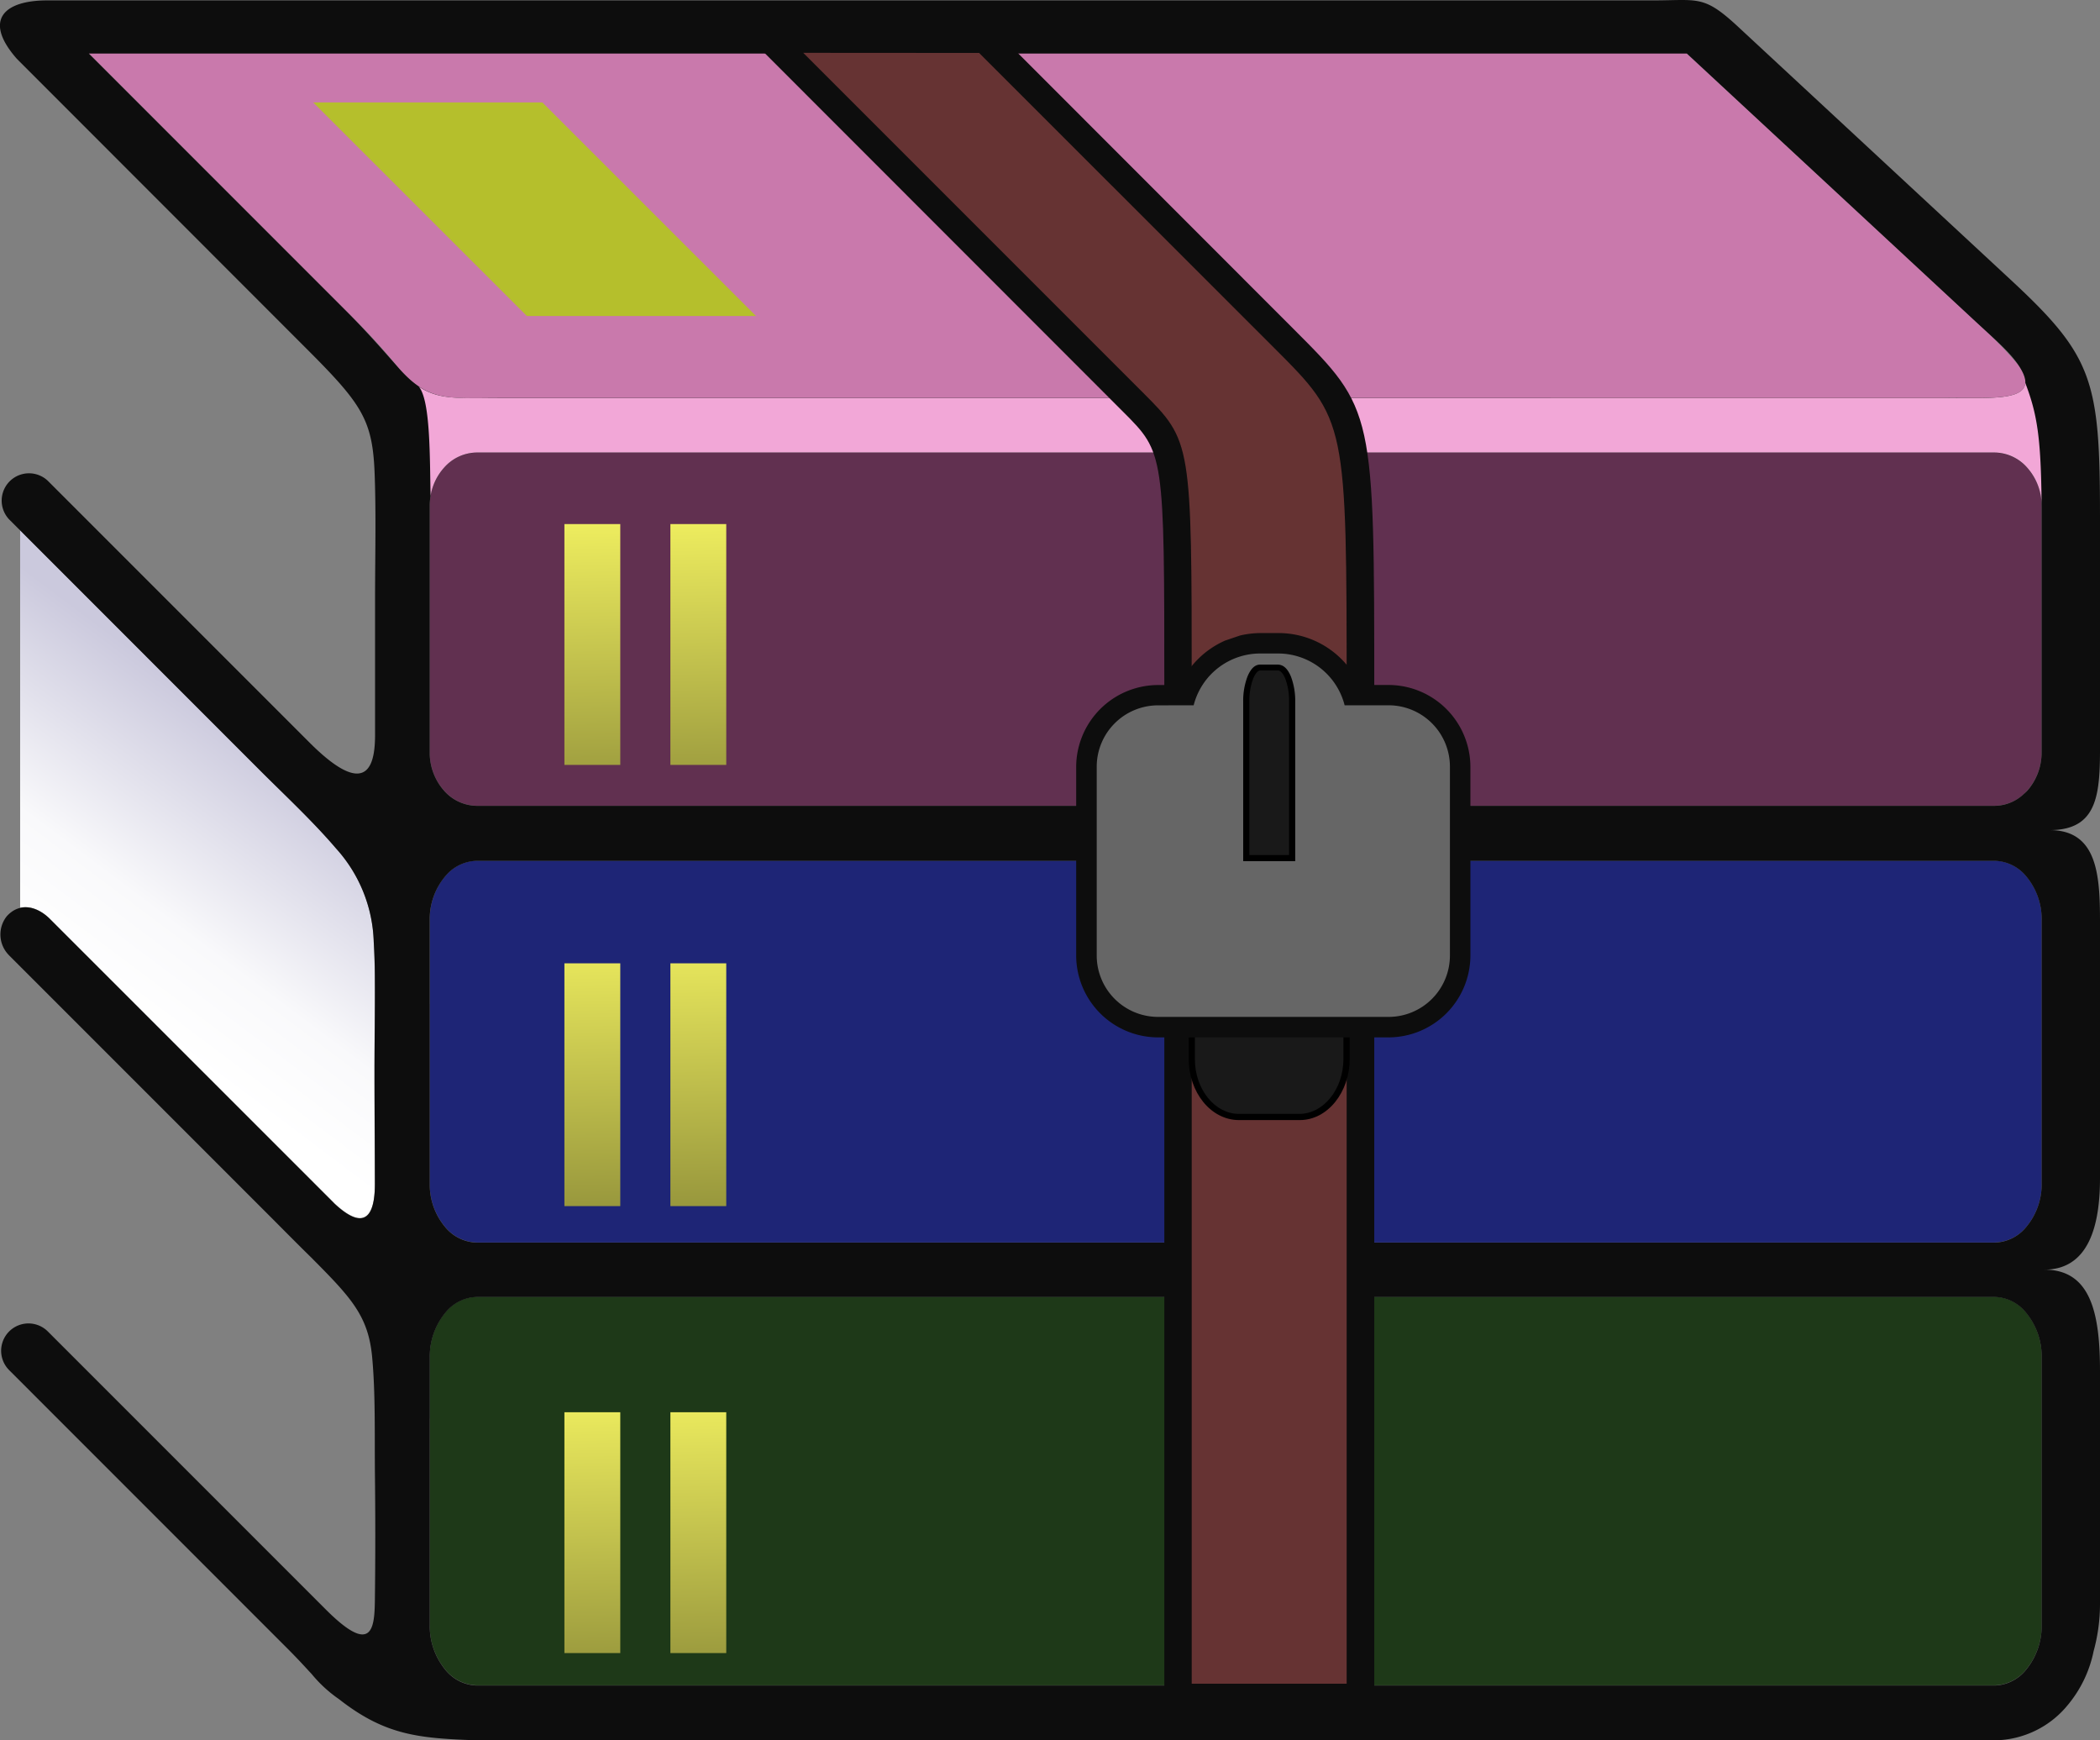
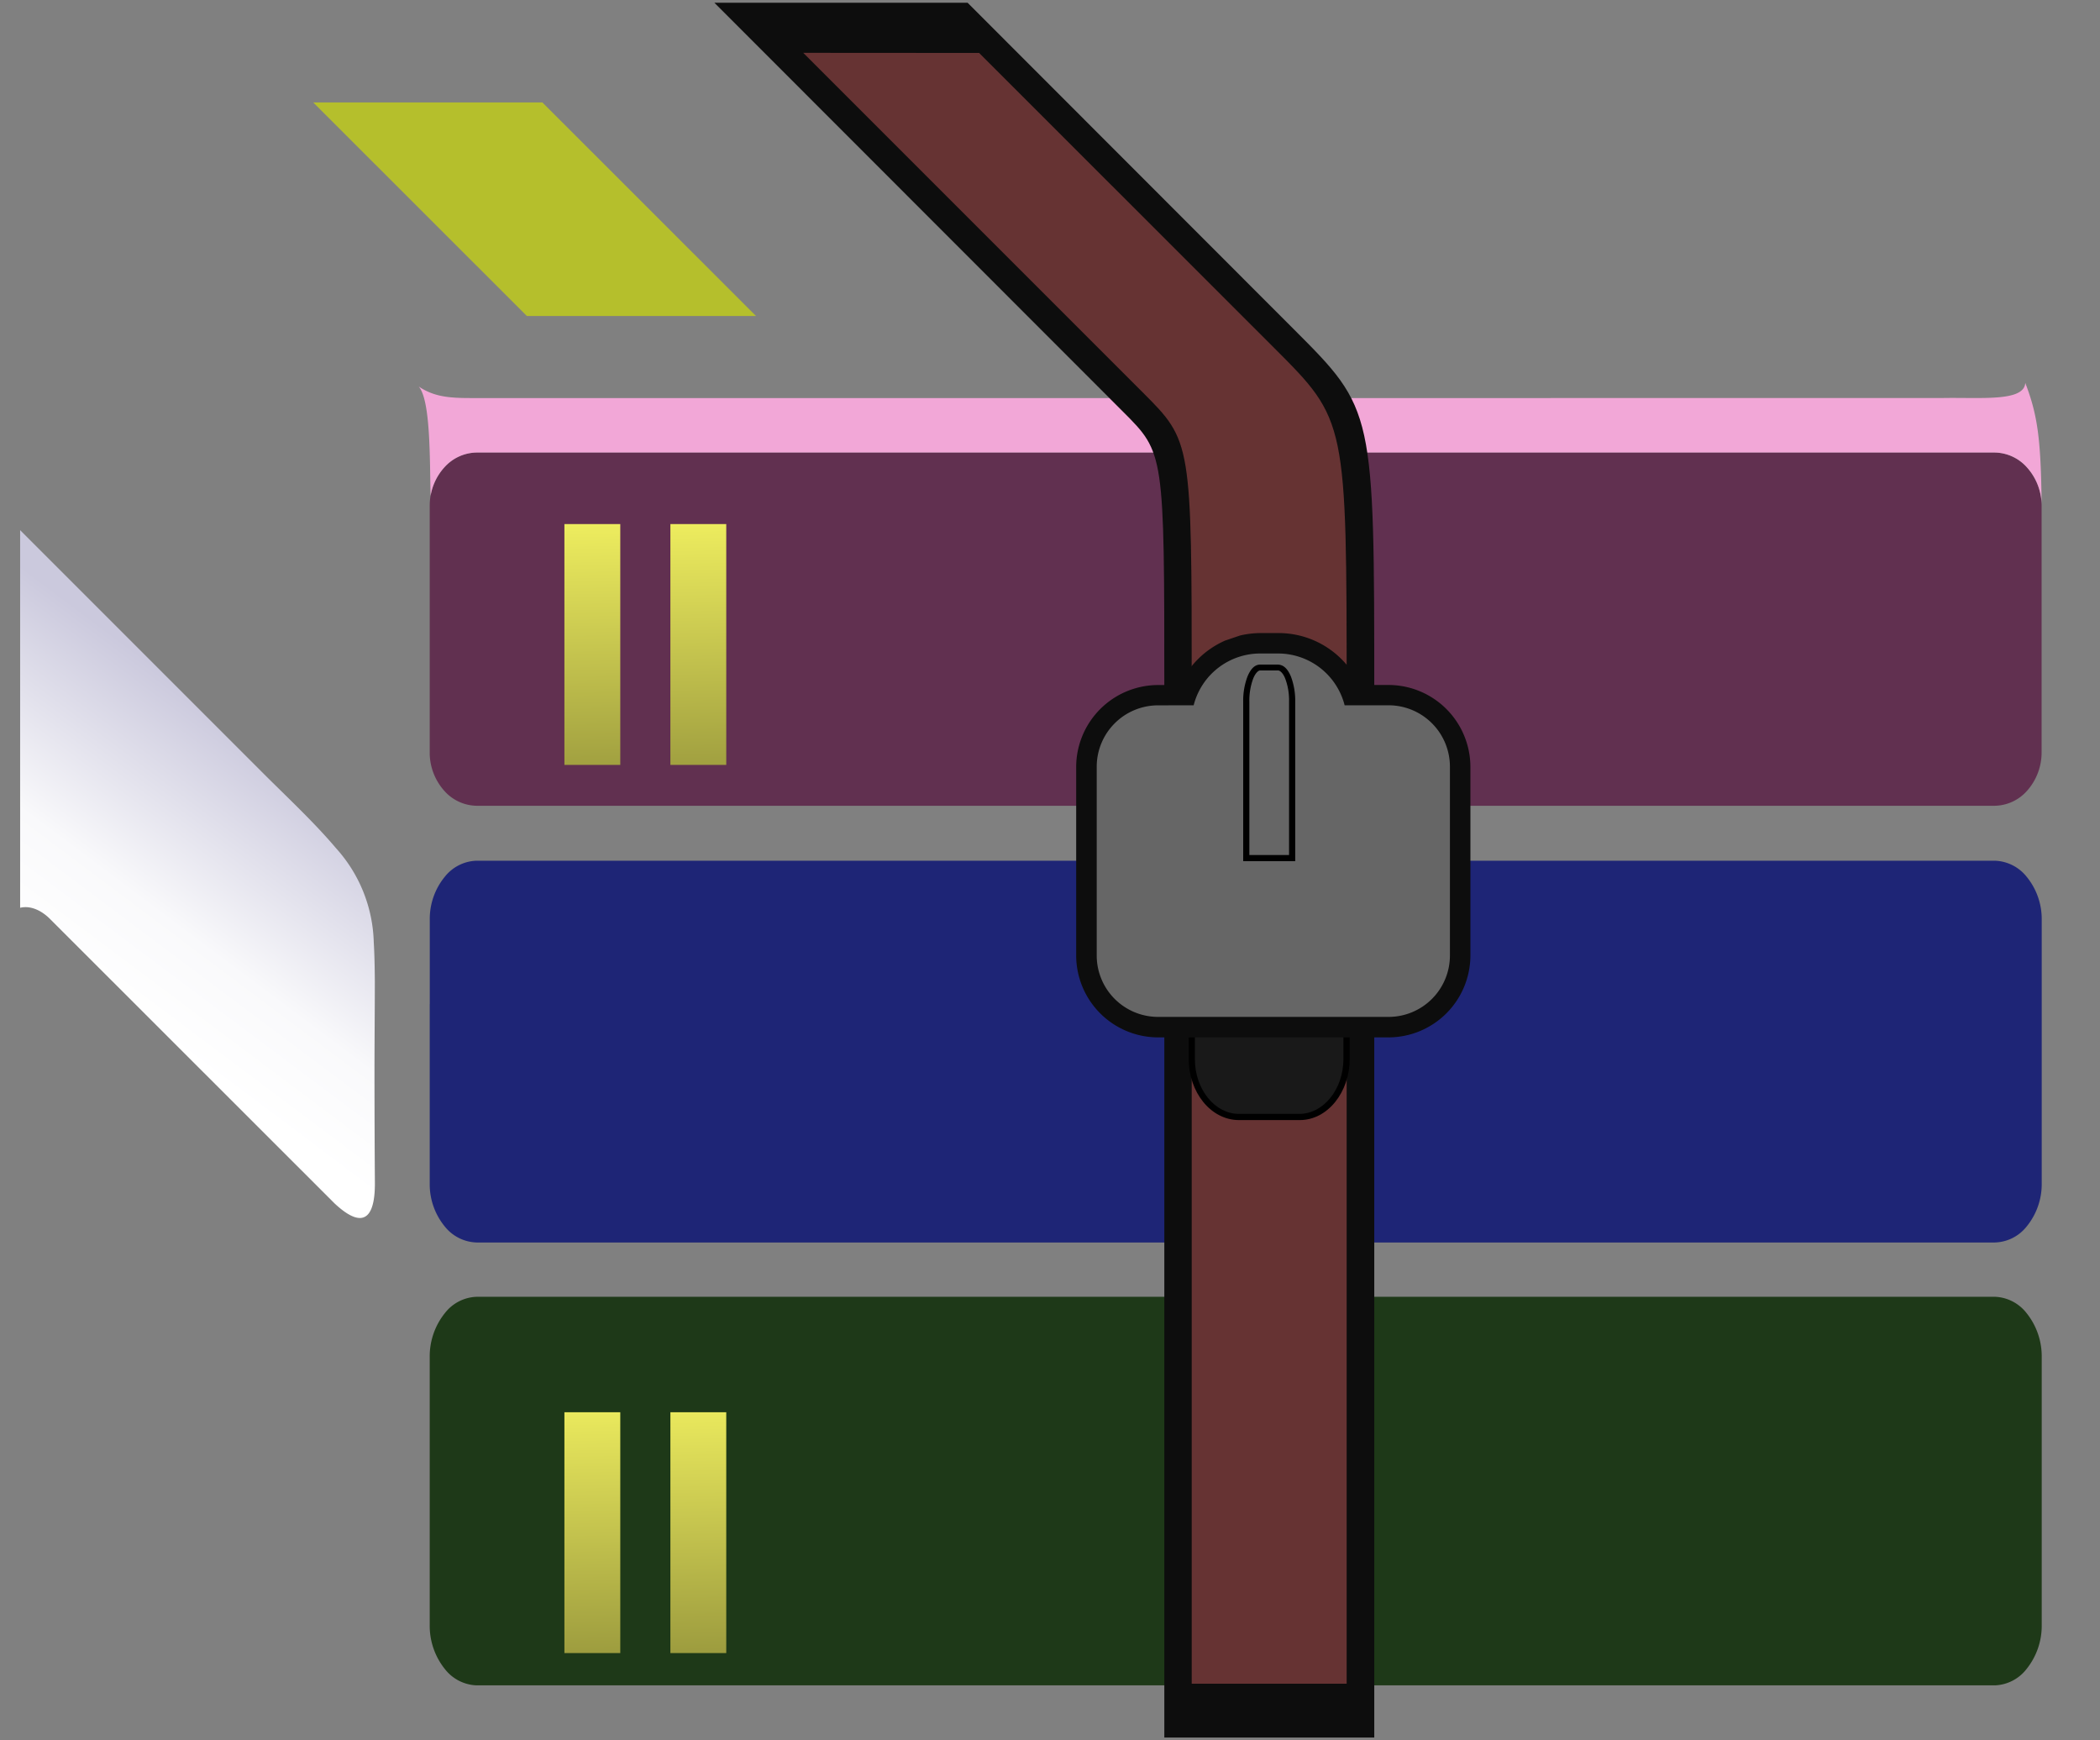
<svg xmlns="http://www.w3.org/2000/svg" xmlns:xlink="http://www.w3.org/1999/xlink" id="Layer_1" data-name="Layer 1" viewBox="0 0 365 302.39">
  <rect x="0" y="0" width="365" height="302.39" fill="#808080" stroke="none" />
  <defs>
    <linearGradient id="linear-gradient" x1="-2350.7" y1="-0.61" x2="-2339.98" y2="-0.61" gradientTransform="translate(250.21 -139.81) rotate(90) scale(1.61)" gradientUnits="userSpaceOnUse">
      <stop offset="0" stop-color="#613050" />
      <stop offset="0.5" stop-color="#673455" />
      <stop offset="1" stop-color="#c979ac" />
    </linearGradient>
    <linearGradient id="linear-gradient-2" x1="2321.32" y1="18.1" x2="2332.04" y2="18.1" gradientTransform="translate(253.01 -136.26) rotate(-90) scale(1.62)" gradientUnits="userSpaceOnUse">
      <stop offset="0" stop-color="#613050" />
      <stop offset="0.25" stop-color="#663354" />
      <stop offset="1" stop-color="#c979ac" />
    </linearGradient>
    <linearGradient id="linear-gradient-3" x1="12.2" y1="22.54" x2="22.91" y2="22.54" gradientTransform="translate(237.51 248.87) rotate(126.89) scale(4.79)" gradientUnits="userSpaceOnUse">
      <stop offset="0" stop-color="#cbc9dd" />
      <stop offset="0.66" stop-color="#f9f9fb" />
      <stop offset="1" stop-color="#fff" />
    </linearGradient>
    <linearGradient id="linear-gradient-4" x1="2087.89" y1="16.39" x2="2098.61" y2="16.39" gradientTransform="translate(253.11 -132.34) rotate(-90) scale(1.78)" gradientUnits="userSpaceOnUse">
      <stop offset="0" stop-color="#1e3918" />
      <stop offset="0.25" stop-color="#1e3918" />
      <stop offset="1" stop-color="#3bbb4e" />
    </linearGradient>
    <linearGradient id="linear-gradient-5" x1="2136.24" y1="16.73" x2="2146.95" y2="16.73" gradientTransform="translate(253.04 -134.29) rotate(-90) scale(1.75)" gradientUnits="userSpaceOnUse">
      <stop offset="0" stop-color="#1e2576" />
      <stop offset="0.25" stop-color="#202a7c" />
      <stop offset="1" stop-color="#3c5eb5" />
    </linearGradient>
    <linearGradient id="linear-gradient-6" x1="-4.66" y1="5.1" x2="6.06" y2="5.1" gradientTransform="translate(243.43 244.3) rotate(88.95) scale(12.38)" gradientUnits="userSpaceOnUse">
      <stop offset="0" stop-color="#f1f060" />
      <stop offset="1" />
    </linearGradient>
    <linearGradient id="linear-gradient-7" x1="6.48" y1="5.31" x2="17.19" y2="5.31" gradientTransform="matrix(0.23, 12.37, -12.37, 0.23, 243.41, 258.52)" xlink:href="#linear-gradient-6" />
    <linearGradient id="linear-gradient-8" x1="0.6" y1="5.2" x2="11.31" y2="5.2" gradientTransform="translate(243.42 251) rotate(88.95) scale(12.38)" xlink:href="#linear-gradient-6" />
    <linearGradient id="linear-gradient-9" x1="-403.37" y1="-0.47" x2="-392.66" y2="-0.47" gradientTransform="matrix(-2.16, 7.56, -7.56, -2.16, 339.99, -63.6)" gradientUnits="userSpaceOnUse">
      <stop offset="0" stop-color="#974810" />
      <stop offset="0.32" stop-color="#974810" />
      <stop offset="1" stop-color="#633" />
    </linearGradient>
    <linearGradient id="linear-gradient-10" x1="-2895.62" y1="-27.06" x2="-2884.91" y2="-27.06" gradientTransform="translate(253.69 -136.84) rotate(90) scale(1.3)" gradientUnits="userSpaceOnUse">
      <stop offset="0" stop-color="#666" />
      <stop offset="0.12" stop-color="#b5b1b4" />
      <stop offset="0.19" stop-color="#e5e5e5" />
      <stop offset="0.3" stop-color="#fff" />
      <stop offset="0.4" stop-color="#c8cecb" />
      <stop offset="0.62" stop-color="#9f9a9e" />
      <stop offset="0.89" stop-color="#666467" />
      <stop offset="1" stop-color="#666" />
    </linearGradient>
  </defs>
-   <path d="M360.59,108l50,46.37.32.3.33.3.16.16.16.15a72,72,0,0,1,6.79,7c4.67,6.92-5.15,5.53-13.4,5.73H150.31l-1.07,0c-5.41,0-8.32-.58-12.42-5.21h0a105.14,105.14,0,0,0-8.69-9.47l0,0-.18-.19-.19-.18v0l-.19-.18-.19-.19L82.84,108H360.59Z" transform="translate(-67.5 -98.8)" style="fill:url(#linear-gradient)" />
  <path d="M142.19,189.06v40.83a10,10,0,0,0,2.52,6.32h0a7.66,7.66,0,0,0,5.58,2.61H414.24a7.65,7.65,0,0,0,5.57-2.59h0a10,10,0,0,0,2.54-6.72v-42.8a10,10,0,0,0-2.54-6.68,7.66,7.66,0,0,0-5.6-2.6H150.31a7.7,7.7,0,0,0-5.59,2.59,10,10,0,0,0-2.53,6.72v2.31Z" transform="translate(-67.5 -98.8)" style="fill:url(#linear-gradient-2)" />
  <path d="M71,256.56V190.93l42,42c4.28,4.29,9,8.65,12.9,13.26a25.32,25.32,0,0,1,6.56,16.26c.12,2,.17,4.2.19,6.76,0,5.18-.06,10.37-.06,15.55q0,9.85.07,19.72c0,4-.91,9.13-7,3.45l-.11-.11-.11-.11-.19-.19L76.19,258.49c-1.43-1.44-3.36-2.39-5.2-1.94Z" transform="translate(-67.5 -98.8)" style="fill:url(#linear-gradient-3)" />
  <path d="M142.19,345.31v35.86a12,12,0,0,0,2.66,7.7,7.31,7.31,0,0,0,5.48,2.8H414.24a7.29,7.29,0,0,0,5.46-2.8,12,12,0,0,0,2.67-7.73V334.65a12,12,0,0,0-2.66-7.7,7.32,7.32,0,0,0-5.39-2.8h-264a7.28,7.28,0,0,0-5.46,2.79,12,12,0,0,0-2.67,7.73v10.64Z" transform="translate(-67.5 -98.8)" style="fill:url(#linear-gradient-4)" />
  <path d="M142.19,273.3v31.42a11.57,11.57,0,0,0,2.64,7.24,7.35,7.35,0,0,0,5.48,2.75H414.24a7.31,7.31,0,0,0,5.48-2.74,11.64,11.64,0,0,0,2.65-7.54V258.64a11.58,11.58,0,0,0-2.65-7.52,7.37,7.37,0,0,0-5.48-2.75H150.31a7.33,7.33,0,0,0-5.47,2.75,11.54,11.54,0,0,0-2.64,7.54V273.3Z" transform="translate(-67.5 -98.8)" style="fill:url(#linear-gradient-5)" />
  <polygon points="131.41 54.92 91.58 54.92 54.44 17.8 94.27 17.8 131.41 54.92" style="fill:#b5bf2c" />
-   <path d="M70.41,109c-6-6.87-2-10.13,5.26-10.13H354.73c8,0,8.86-1,14.87,4.58l47.41,44c14.31,13.28,15.49,17.47,15.49,41.21v37.1c0,9.69.49,17.29-8.76,17.29,8.22,0,8.76,7.64,8.76,15.81v44.67c0,7.84-1.76,15.9-9.68,15.9,8.16,0,9.68,7.74,9.68,17.7v40.5a31,31,0,0,1-1.11,8.1,21.15,21.15,0,0,1-4.46,9.32,16.64,16.64,0,0,1-12.69,6.17H150.32c-9.94-.35-15.84-.82-23.91-7.16a23.11,23.11,0,0,1-4.74-4.36c-1-1.07-2.23-2.45-4.26-4.48L69.09,336.89a4.75,4.75,0,0,1,6.72-6.72l48.31,48.31c8.14,8.14,8.48,3.23,8.54-1.75.09-7.28.09-14.79,0-22.36-.05-6.85.09-13.57-.47-19.67-.65-7.16-3.56-10.3-10.4-17.18l-.06-.08,0,0-.1-.08-.11-.11c-2.4-2.35-4.77-4.76-7.14-7.13L69.08,264.82l-.07-.08a5.1,5.1,0,0,1-.35-6.7c2.37-2.65,5.48-1.59,7.52.46l49.07,49.07.19.19.11.12.11.11c6.12,5.68,7,.53,7-3.45,0-6.57-.07-13.15-.07-19.72,0-5.19.11-10.38.07-15.56,0-2.56-.08-4.78-.2-6.76a25.26,25.26,0,0,0-6.55-16.25c-3.94-4.61-8.63-9-12.91-13.26L69.09,189.06a4.75,4.75,0,0,1,6.72-6.71l45.49,45.49c10.67,10.66,11.39,2.94,11.39-1.47,0-7.86,0-15.76,0-23.63,0-7.18.19-14.37-.07-21.5-.34-9.52-2.2-12.22-12-22L70.41,109Zm12.53-.89,44.39,44.39c4.27,4.26,7.12,7.6,9.48,10.27,5.24,5.93,8.54,5.19,17.58,5.19H404.91c8.26-.19,18.08,1.2,13.41-5.72-1.55-2.3-4.21-4.57-7.77-7.87L360.7,108.11ZM419.38,236.68l.43-.42h0a10,10,0,0,0,2.54-6.72v-42.8a10,10,0,0,0-2.54-6.68,7.66,7.66,0,0,0-5.6-2.6H150.31a7.61,7.61,0,0,0-5.59,2.59,10,10,0,0,0-2.53,6.72v43.14a10,10,0,0,0,2.52,6.32h0a7.69,7.69,0,0,0,5.58,2.6H414.24a7.52,7.52,0,0,0,5.14-2.17ZM142.19,273.31v31.43a11.51,11.51,0,0,0,2.64,7.24,7.35,7.35,0,0,0,5.48,2.75H414.24a7.32,7.32,0,0,0,5.47-2.75,11.54,11.54,0,0,0,2.65-7.53V258.66a11.58,11.58,0,0,0-2.64-7.52,7.34,7.34,0,0,0-5.48-2.75H150.31a7.32,7.32,0,0,0-5.47,2.75,11.54,11.54,0,0,0-2.65,7.53v14.64Zm0,72V381.2a12,12,0,0,0,2.66,7.7,7.28,7.28,0,0,0,5.47,2.8H414.24a7.29,7.29,0,0,0,5.46-2.8,11.94,11.94,0,0,0,2.66-7.72v-46.5a11.92,11.92,0,0,0-2.66-7.7,7.28,7.28,0,0,0-5.38-2.8h-264a7.27,7.27,0,0,0-5.45,2.79,12,12,0,0,0-2.67,7.73v10.64Z" transform="translate(-67.5 -98.8)" style="fill:#0d0d0d" />
  <path d="M419.51,165.33c2.06,5.4,2.73,9.4,2.84,21.09a9.91,9.91,0,0,0-2.53-6.38,7.64,7.64,0,0,0-5.6-2.6H150.3a7.66,7.66,0,0,0-5.58,2.59,9.71,9.71,0,0,0-2.38,4.94c-.15-6.58,0-16.62-2.06-19,2.6,1.74,5.17,2,8.95,2l1.07,0H404.91c6.68-.15,14.39.72,14.6-2.62Zm2.85,22.15v.61h0Z" transform="translate(-67.5 -98.8)" style="fill:#f2a7d7" />
  <path d="M165.6,189.87v41.85h9.71V189.87Zm18.42,0v41.85h9.71V189.87Z" transform="translate(-67.5 -98.8)" style="fill:url(#linear-gradient-6)" />
  <path d="M165.6,344.21v41.85h9.71V344.21Zm18.42,0v41.85h9.71V344.21Z" transform="translate(-67.5 -98.8)" style="fill:url(#linear-gradient-7)" />
-   <path d="M165.6,266.2v42.19h9.71V266.2Zm18.42,0v42.19h9.71V266.2Z" transform="translate(-67.5 -98.8)" style="fill:url(#linear-gradient-8)" />
  <path d="M235.68,99.28,292.36,156h0c14,14,14,14,14,63.94v180.8H269.87v-182c0-41.21,0-41.22-7.12-48.34L191.67,99.28Z" transform="translate(-67.5 -98.8)" style="fill:#0d0d0d" />
  <path d="M237.68,108,289,159.3c12.56,12.56,12.56,12.56,12.56,60.59V391.38H274.63V218.68c0-43.18,0-43.18-8.52-51.7l-59-59Z" transform="translate(-67.5 -98.8)" style="fill:url(#linear-gradient-9)" />
  <path d="M301.56,236.14v46.68c0,5.54-3.67,10.08-8.15,10.08H282.8c-4.49,0-8.15-4.54-8.15-10.08V236.14Z" transform="translate(-67.5 -98.8)" style="fill:#191919" />
  <path d="M301.56,236.14H301v46.68c0,5.32-3.52,9.53-7.61,9.54H282.8c-4.1,0-7.62-4.21-7.62-9.54V236.68h26.38v-.54h0v-.54H274.11v47.22c0,5.76,3.81,10.59,8.69,10.62h10.61c4.87,0,8.67-4.86,8.68-10.62V235.6h-.53Z" transform="translate(-67.5 -98.8)" />
  <path d="M276.33,239.71v20h23.53v-20Zm-7.13,23.51V236.15a3.83,3.83,0,0,1,3.56-3.56h30.66a3.83,3.83,0,0,1,3.56,3.56v27.07a3.84,3.84,0,0,1-3.56,3.56H272.76A3.84,3.84,0,0,1,269.2,263.22Zm-.44-38.28h0a7.08,7.08,0,0,0-7.06,7v32.93a7.08,7.08,0,0,0,7.05,7.06h40.17a7.07,7.07,0,0,0,7.06-7V232h0a7.08,7.08,0,0,0-7-7.07h-7.7a4.14,4.14,0,0,1-3.45-2.69v-.05h0v0l-.5-1.43-.78-1.33a8.34,8.34,0,0,0-6.78-3.5h-3.21m-17.73,1.91h3.75a15.58,15.58,0,0,1,7.82-7.71l2.64-.9a16.1,16.1,0,0,1,3.49-.42h3.24a15.47,15.47,0,0,1,12.56,6.5l1.42,2.44,0,.08h5.21A14.26,14.26,0,0,1,323.07,232h0v32.91a14.26,14.26,0,0,1-14.18,14.16H268.71a14.26,14.26,0,0,1-14.16-14.18V232a14.27,14.27,0,0,1,14.18-14.16Zm17.71-1.91-1.86.23-1.42.47a8.45,8.45,0,0,0-4.75,5.63A4.17,4.17,0,0,1,275,225h-6.21" transform="translate(-67.5 -98.8)" style="fill:#0d0d0d" />
  <path d="M272.77,236.14v27.07h30.66V236.14Zm-4-14.77A10.67,10.67,0,0,0,258.12,232v32.87a10.67,10.67,0,0,0,10.64,10.64h40.11a10.67,10.67,0,0,0,10.64-10.64V232a10.67,10.67,0,0,0-10.64-10.64h-7.66a11.94,11.94,0,0,0-11.53-9h-3.17a11.94,11.94,0,0,0-11.54,9Z" transform="translate(-67.5 -98.8)" style="fill:url(#linear-gradient-10)" />
-   <path d="M284.11,247.91v-27.2c0-3.23,1.09-5.88,2.42-5.88h3.14c1.33,0,2.42,2.64,2.42,5.88v27.2Z" transform="translate(-67.5 -98.8)" style="fill:#191919" />
  <path d="M284.11,247.91h.54v-27.2a10.89,10.89,0,0,1,.67-4c.4-1,.94-1.43,1.21-1.4h3.14c.27,0,.81.39,1.21,1.4a10.68,10.68,0,0,1,.67,4v26.67h-7.44v.53h0v.54h8.51V220.71a11.83,11.83,0,0,0-.75-4.36c-.47-1.12-1.14-2-2.2-2.06h-3.14c-1.06,0-1.73.94-2.2,2.06a11.87,11.87,0,0,0-.75,4.36v27.74h.53Z" transform="translate(-67.5 -98.8)" />
</svg>